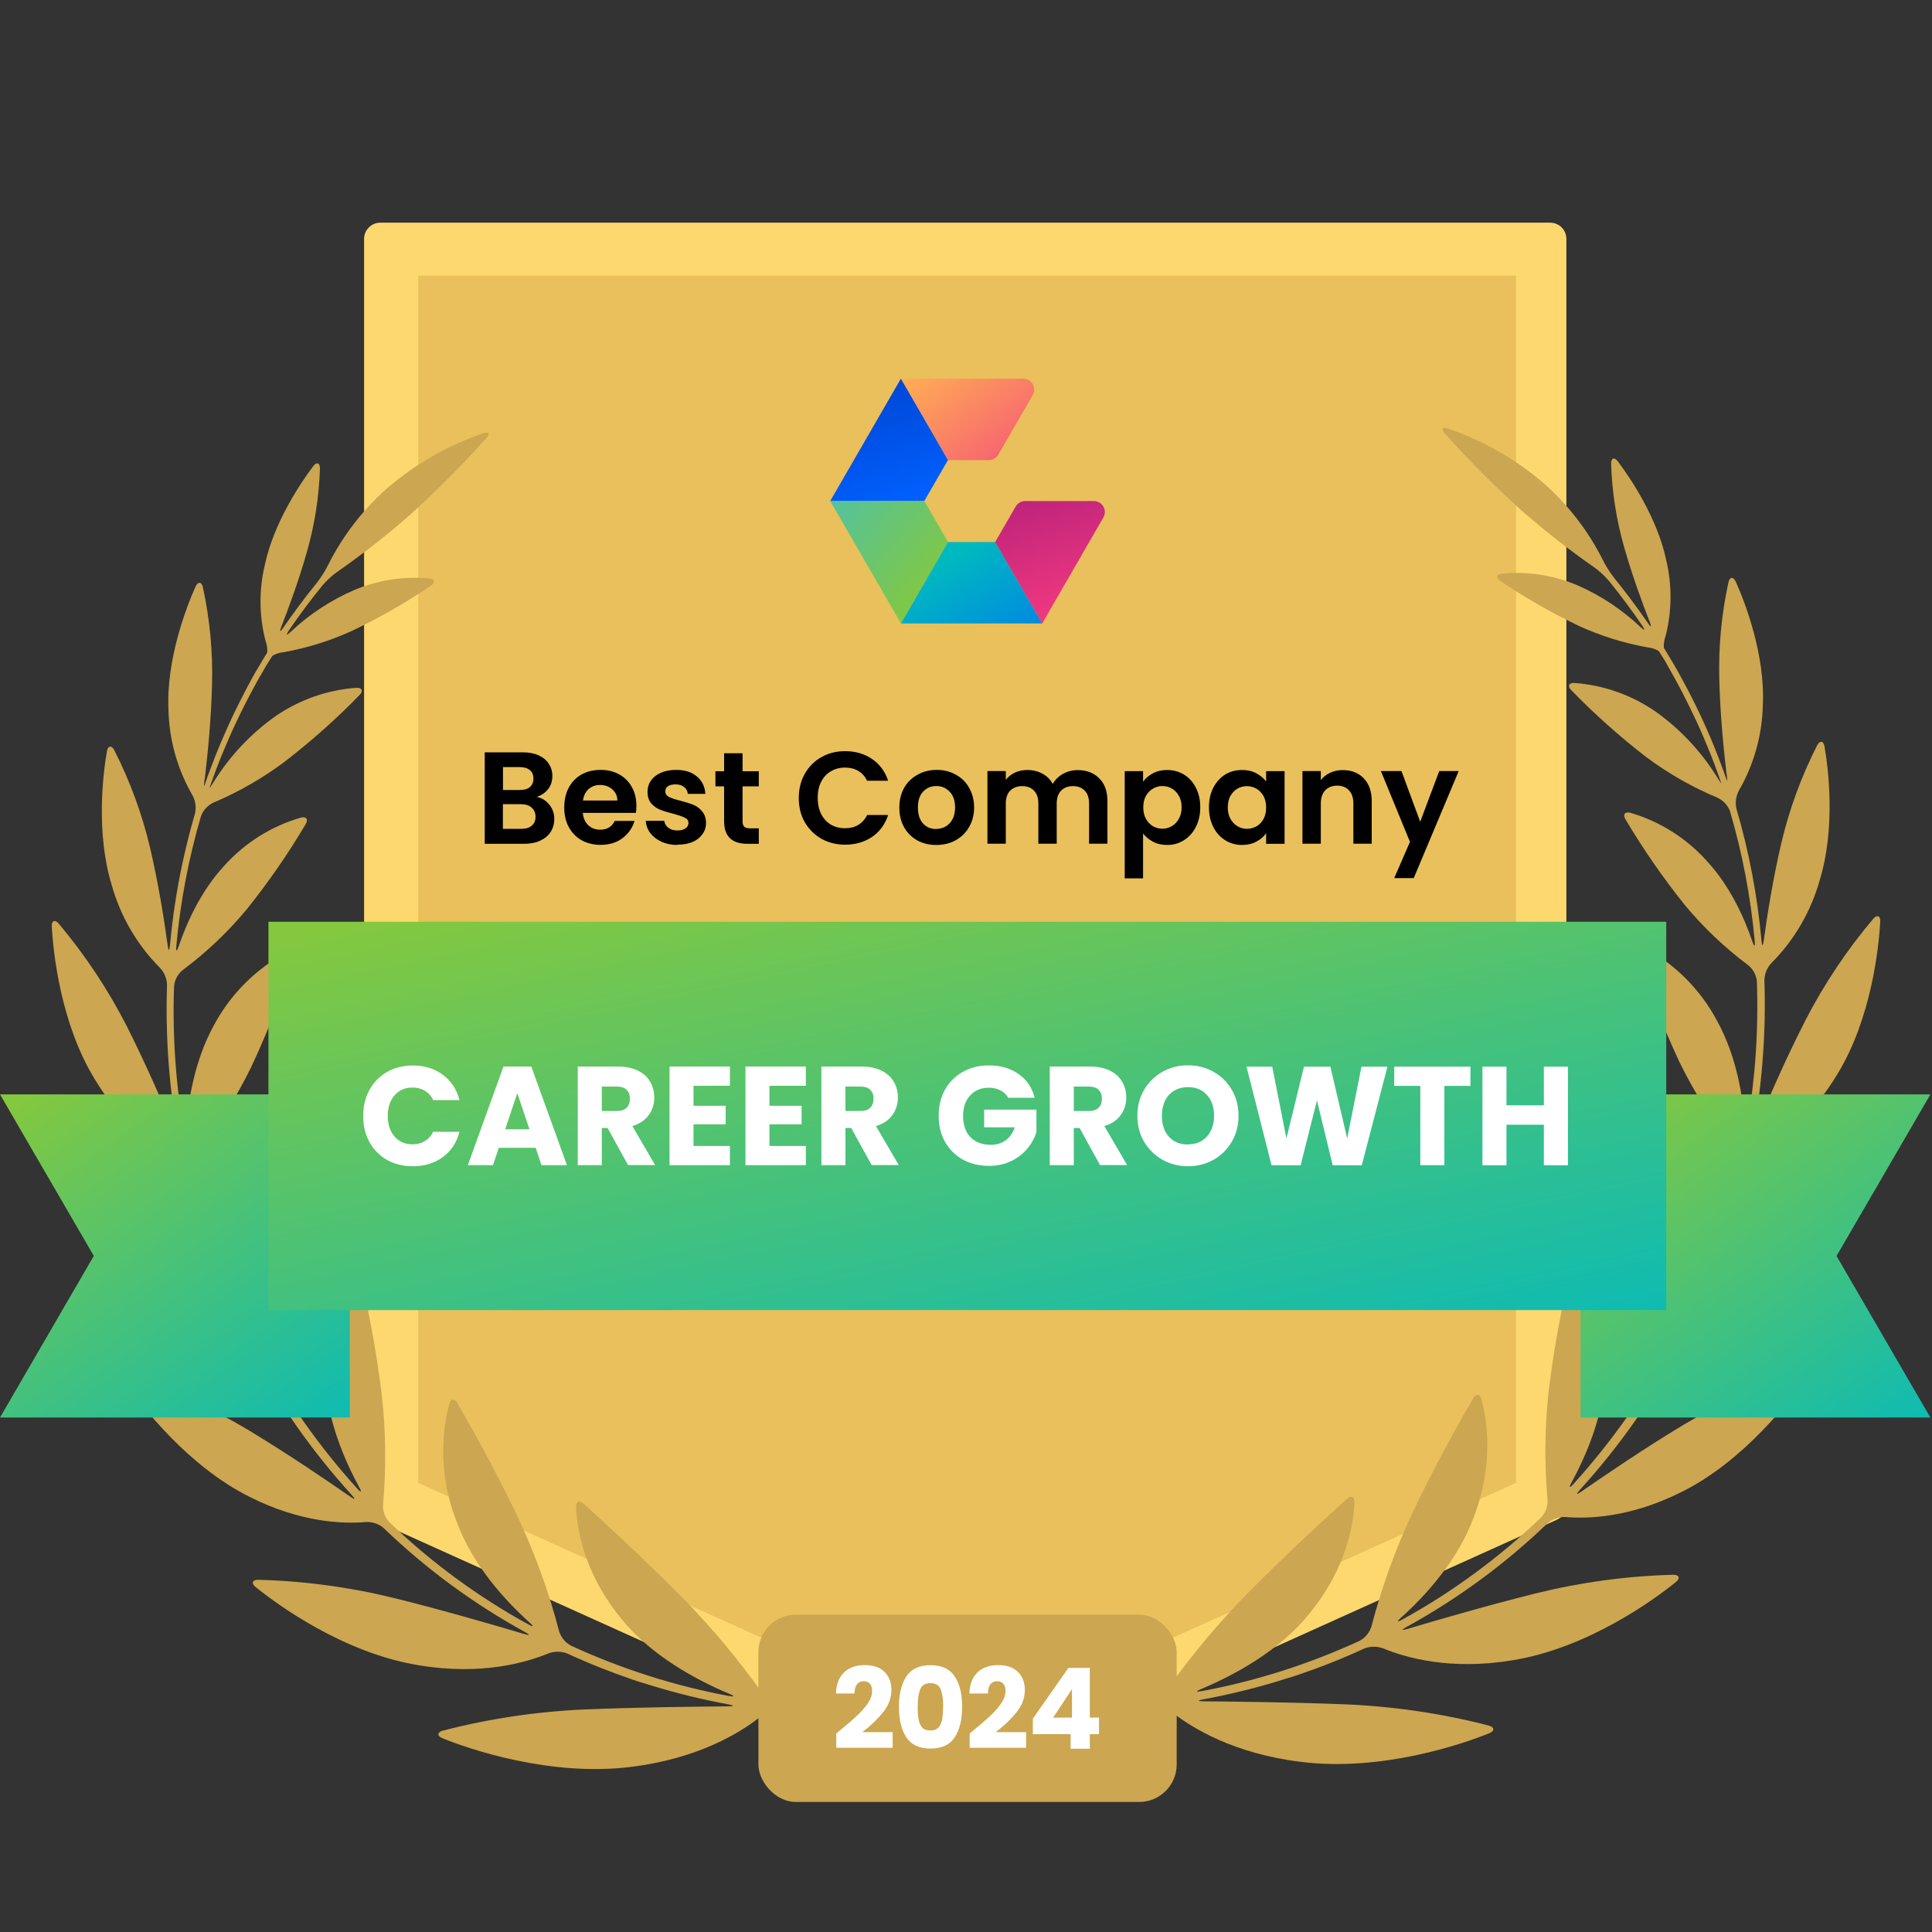
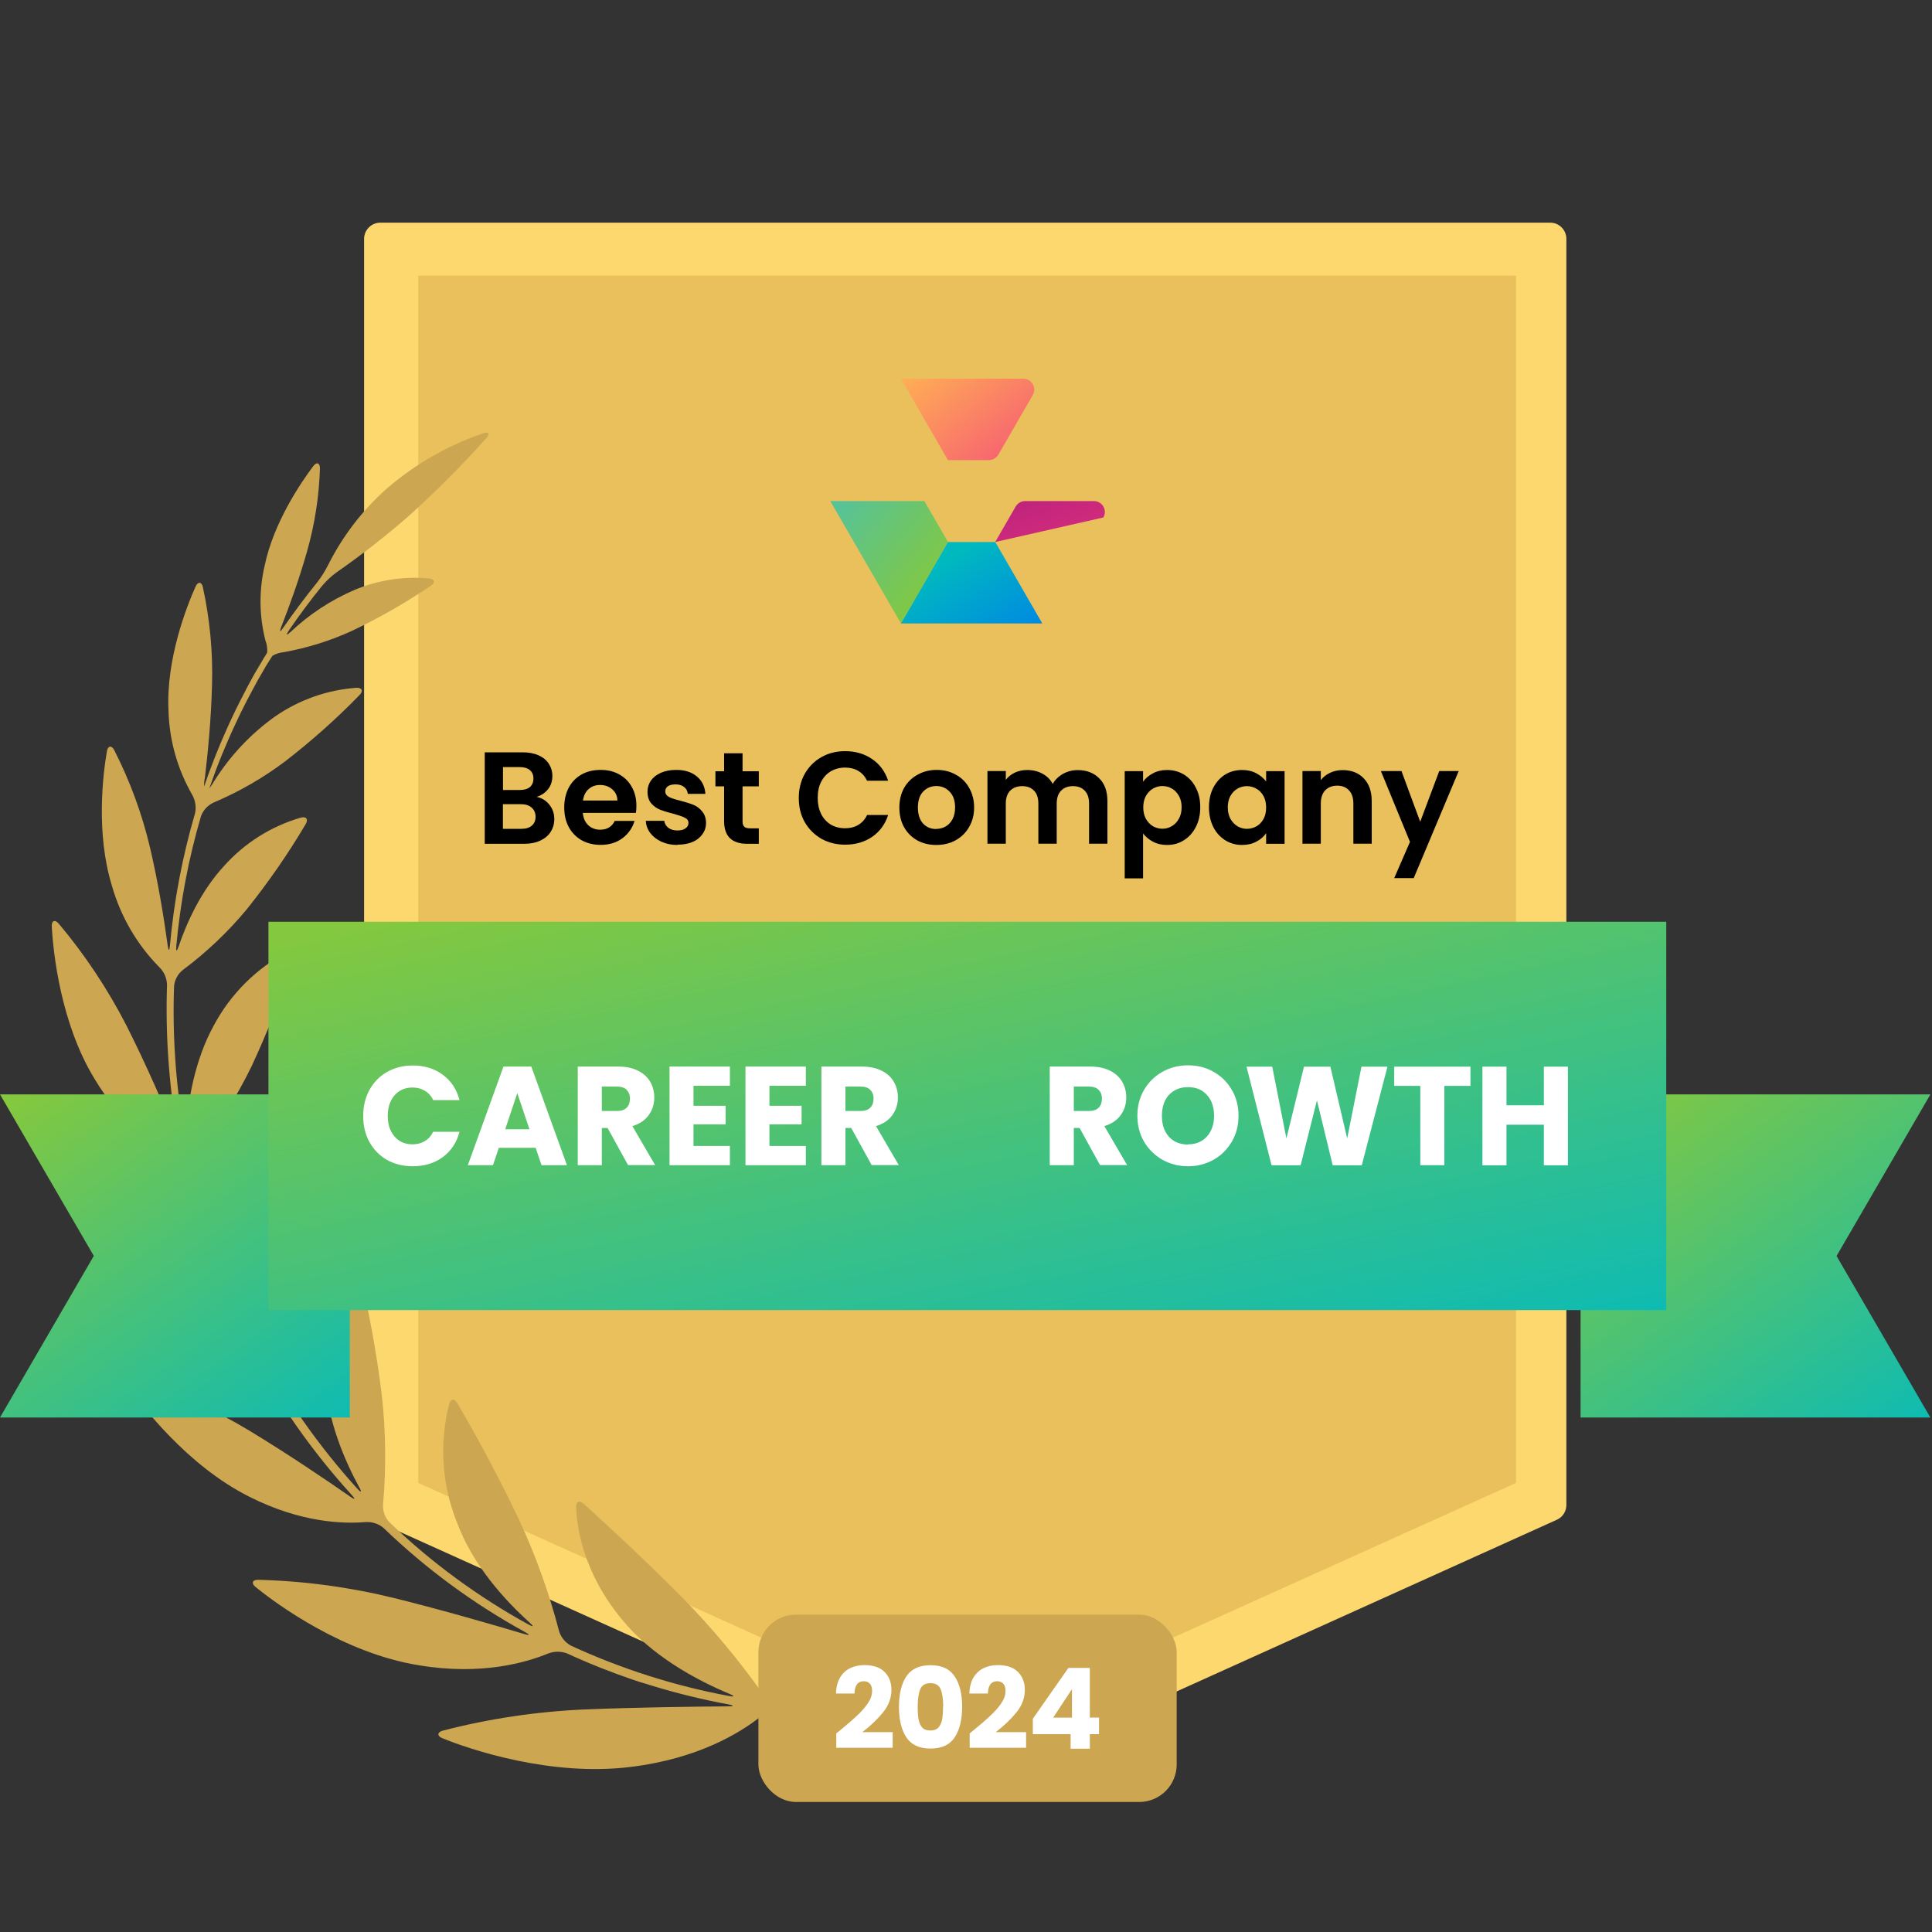
<svg xmlns="http://www.w3.org/2000/svg" xmlns:xlink="http://www.w3.org/1999/xlink" id="Layer_1" viewBox="0 0 200 200">
  <rect x="0" y="0" width="200" height="200" fill="#333333" stroke="none" />
  <defs>
    <style>
      .cls-1 {
        fill: none;
      }

      .cls-2 {
        fill: #e9c05b;
      }

      .cls-3 {
        fill: url(#linear-gradient-8);
      }

      .cls-4 {
        fill: url(#linear-gradient-7);
      }

      .cls-5 {
        fill: url(#linear-gradient-5);
      }

      .cls-6 {
        fill: url(#linear-gradient-6);
      }

      .cls-7 {
        fill: url(#linear-gradient-4);
      }

      .cls-8 {
        fill: url(#linear-gradient-3);
      }

      .cls-9 {
        fill: url(#linear-gradient-2);
      }

      .cls-10, .cls-11 {
        fill: #fdd86f;
      }

      .cls-12 {
        fill: #cca650;
      }

      .cls-13 {
        fill: url(#linear-gradient);
      }

      .cls-14 {
        clip-path: url(#clippath-1);
      }

      .cls-15 {
        fill: #fff;
      }

      .cls-11 {
        fill-rule: evenodd;
      }

      .cls-16 {
        clip-path: url(#clippath);
      }
    </style>
    <clipPath id="clippath">
      <rect class="cls-1" y="23.05" width="200" height="163.49" />
    </clipPath>
    <clipPath id="clippath-1">
      <rect class="cls-1" y="23.05" width="200" height="161.87" />
    </clipPath>
    <linearGradient id="linear-gradient" x1="96.6" y1="385.67" x2="109.58" y2="369.53" gradientTransform="translate(0 422) scale(1 -1)" gradientUnits="userSpaceOnUse">
      <stop offset="0" stop-color="#ffb054" />
      <stop offset="1" stop-color="#f23980" />
    </linearGradient>
    <linearGradient id="linear-gradient-2" x1="93.03" y1="369.2" x2="88.03" y2="384.55" gradientTransform="translate(0 422) scale(1 -1)" gradientUnits="userSpaceOnUse">
      <stop offset="0" stop-color="#0061ff" />
      <stop offset="1" stop-color="#0041ce" />
    </linearGradient>
    <linearGradient id="linear-gradient-3" x1="81.65" y1="374.13" x2="97.34" y2="361.48" gradientTransform="translate(0 422) scale(1 -1)" gradientUnits="userSpaceOnUse">
      <stop offset="0" stop-color="#40c0c4" />
      <stop offset="1" stop-color="#83c83f" />
    </linearGradient>
    <linearGradient id="linear-gradient-4" x1="96.98" y1="363.49" x2="107.92" y2="346.3" gradientTransform="translate(0 422) scale(1 -1)" gradientUnits="userSpaceOnUse">
      <stop offset="0" stop-color="#00b9bf" />
      <stop offset="1" stop-color="#0061ff" />
    </linearGradient>
    <linearGradient id="linear-gradient-5" x1="104.82" y1="378.95" x2="111.71" y2="358.69" gradientTransform="translate(0 422) scale(1 -1)" gradientUnits="userSpaceOnUse">
      <stop offset="0" stop-color="#9b1578" />
      <stop offset="1" stop-color="#f23980" />
    </linearGradient>
    <linearGradient id="linear-gradient-6" x1="35.04" y1="268.09" x2="5.1" y2="310.35" gradientTransform="translate(0 422) scale(1 -1)" gradientUnits="userSpaceOnUse">
      <stop offset="0" stop-color="#01babf" />
      <stop offset="1" stop-color="#83c83f" />
    </linearGradient>
    <linearGradient id="linear-gradient-7" x1="198.66" y1="268.09" x2="168.72" y2="310.35" xlink:href="#linear-gradient-6" />
    <linearGradient id="linear-gradient-8" x1="108.93" y1="265.22" x2="93.38" y2="338.19" xlink:href="#linear-gradient-6" />
  </defs>
  <g class="cls-16">
    <g>
      <g class="cls-14">
        <g>
          <path class="cls-10" d="M160.46,155.83l-60.54,27.32-60.54-27.32V24.73h121.08v131.1Z" />
          <path class="cls-11" d="M99.23,184.67c.22.1.45.15.69.15.24,0,.47-.05.69-.15l60.54-27.34c.6-.26.99-.85,1-1.51V24.73c0-.93-.75-1.68-1.68-1.68H39.38c-.45,0-.88.17-1.19.49-.32.31-.5.74-.5,1.19v131.12c.01.66.4,1.24,1.01,1.51l60.53,27.32ZM99.91,181.3l-58.87-26.56V26.4h117.74v128.34l-58.87,26.56Z" />
          <path class="cls-2" d="M43.3,153.51V28.54h113.64v124.97l-56.82,25.63-56.82-25.63Z" />
          <path class="cls-12" d="M78.93,175.3c-2.47-3.48-5.21-6.76-8.19-9.81-4.42-4.46-8.63-8.29-10.32-9.82-.44-.39-.8-.24-.78.35.08,2.01.67,6.67,4.69,11.56,3.08,3.82,7.78,6.35,11.21,7.78.54.23.5.31-.06.21-5.66-1.05-11.16-2.81-16.39-5.22-.58-.32-1.01-.85-1.21-1.48-1.03-3.95-2.41-7.8-4.13-11.51-2.56-5.41-5.28-10.18-6.41-12.11-.3-.5-.69-.47-.84.1-1.04,4.06-.76,8.35.8,12.24,1.64,4.44,4.98,8.09,7.54,10.39.44.39.38.47-.13.19-5.25-2.89-10.1-6.45-14.42-10.61-.44-.49-.68-1.13-.64-1.79.34-3.82.29-7.66-.14-11.47-.54-4.29-1.31-8.56-2.33-12.76-.14-.57-.5-.64-.83-.15-2.02,3.4-2.96,7.34-2.68,11.29.21,4.37,2.01,8.51,3.52,11.29.29.5.2.58-.19.15-4.02-4.44-7.48-9.36-10.28-14.65-.27-.6-.29-1.29-.05-1.91,1.51-3.48,2.65-7.12,3.41-10.84.79-4.22,1.32-8.48,1.59-12.77.04-.58-.32-.77-.76-.4-2.94,2.6-5.01,6.05-5.94,9.86-1.12,4.25-.68,8.75-.09,11.84.11.57,0,.61-.23.08-2.05-4.52-3.64-9.23-4.76-14.07-.11-.65.05-1.32.45-1.85,2.22-2.78,4.12-5.79,5.68-8.98,1.72-3.69,3.21-7.48,4.45-11.36.18-.56-.12-.83-.64-.57-3.27,1.72-5.95,4.38-7.69,7.64-2.01,3.64-2.69,7.9-2.88,10.88-.04.58-.14.59-.24,0-.84-4.94-1.18-9.94-1-14.95.07-.66.4-1.26.91-1.66,2.44-1.82,4.65-3.92,6.6-6.26,2.24-2.8,4.29-5.75,6.11-8.83.3-.5.07-.83-.5-.68-3.07.89-5.83,2.63-7.96,5.02-2.4,2.6-3.87,5.9-4.69,8.32-.19.56-.29.54-.24-.05.42-4.56,1.27-9.06,2.56-13.45.23-.62.7-1.12,1.3-1.4,2.63-1.11,5.11-2.54,7.4-4.26,2.73-2.11,5.31-4.4,7.71-6.87.41-.42.26-.78-.33-.75-3.03.22-5.94,1.25-8.43,2.98-2.51,1.79-4.64,4.06-6.28,6.67-.15.26-.32.51-.5.75,0-.06.04-.11.05-.16.1-.29.2-.58.31-.87.11-.29.21-.56.31-.85l.33-.86.34-.84c.12-.29.24-.57.36-.85.12-.28.24-.56.36-.84l.38-.85c.13-.28.26-.55.39-.83l.4-.84.41-.82c.14-.28.28-.56.43-.83.15-.28.28-.54.43-.81l.45-.83c.15-.27.3-.54.46-.8.16-.27.31-.55.47-.82l.5-.79.14-.22c.36-.22.77-.34,1.19-.38,2.44-.44,4.82-1.18,7.08-2.22,2.82-1.34,5.53-2.9,8.12-4.65.5-.33.41-.7-.17-.76-2.65-.24-5.32.17-7.77,1.21-2.42,1.05-4.65,2.51-6.57,4.33-.43.4-.5.34-.18-.15,1.08-1.58,2.22-3.12,3.45-4.63.45-.53.96-1.01,1.53-1.42,2.62-1.82,5.14-3.8,7.54-5.9,2.78-2.52,5.43-5.18,7.93-7.97.39-.44.25-.67-.31-.5-3.69,1.25-7.11,3.22-10.05,5.77-2.49,2.22-4.54,4.9-6.03,7.88-.32.63-.69,1.22-1.12,1.78-1.24,1.53-2.41,3.1-3.52,4.7-.33.5-.41.44-.2-.1.79-2.01,1.83-4.85,2.67-7.81.79-2.79,1.24-5.67,1.33-8.58,0-.59-.34-.7-.69-.24-1.29,1.71-4.1,5.86-5.02,10.25-.61,2.57-.59,5.25.07,7.81.15.4.21.82.18,1.24l-.14.24c-.16.26-.32.5-.47.78-.16.28-.33.56-.5.84-.18.29-.31.53-.45.79l-.46.85-.42.81c-.15.29-.29.57-.44.86s-.27.54-.4.8c-.13.27-.28.58-.41.87-.14.29-.26.55-.38.82-.13.27-.24.57-.38.87s-.24.55-.36.82c-.12.28-.24.59-.36.88-.12.3-.23.55-.33.83-.11.28-.23.59-.34.89-.11.3-.21.56-.31.83l-.31.9c0,.06-.04.12-.06.17-.02-.3,0-.59.07-.88.29-2.44.65-6.03.74-9.69.09-3.38-.23-6.75-.95-10.05-.13-.57-.5-.6-.75-.07-.96,2.14-3.05,7.54-2.81,12.77.07,3.1.92,6.14,2.47,8.82.32.58.42,1.26.28,1.9-1.31,4.47-2.18,9.05-2.6,13.69-.05.58-.15.58-.23,0-.35-2.58-.94-6.34-1.82-10.11-.83-3.52-2.08-6.92-3.72-10.14-.27-.5-.65-.46-.75.12-.42,2.39-1.15,8.5.5,13.88.91,3.23,2.62,6.17,4.98,8.54.46.48.72,1.11.74,1.77-.17,5.1.18,10.21,1.05,15.24.1.58,0,.6-.22.07-1.15-2.79-2.94-6.96-5.02-11.08-1.94-3.78-4.3-7.33-7.03-10.58-.38-.44-.74-.3-.71.29.14,2.7.92,10.05,4.42,15.78,2.87,4.79,6.28,7.15,8.21,8.19.57.34.99.88,1.18,1.51,1.14,4.94,2.77,9.75,4.87,14.37.24.53.16.58-.2.12-1.92-2.51-4.85-6.26-8.04-9.87-3-3.38-6.37-6.42-10.05-9.04-.5-.33-.79-.11-.62.46.8,2.71,3.51,10.14,8.67,15.16,4.26,4.19,8.41,5.64,10.64,6.15.63.18,1.17.58,1.51,1.14,2.85,5.39,6.37,10.41,10.48,14.92.39.43.33.5-.15.17-2.63-1.83-6.53-4.47-10.58-6.92-3.86-2.3-7.96-4.16-12.24-5.53-.56-.17-.79.15-.46.63,1.58,2.33,6.4,8.61,12.83,11.82,5.35,2.7,9.77,2.81,12.06,2.61.66-.03,1.31.19,1.81.61,4.39,4.23,9.33,7.86,14.67,10.79.5.28.5.37-.08.2-3.36-1-8.35-2.45-13.36-3.7-4.66-1.15-9.42-1.8-14.22-1.92-.59,0-.72.36-.27.73,2.28,1.86,9.18,6.88,16.94,8.12,6.47,1.08,11.1-.29,13.39-1.23.62-.23,1.31-.23,1.93,0,2.23,1.03,4.52,1.94,6.84,2.73.55.19,1,.33,1,.32s.46.14,1.01.31c2.59.79,5.22,1.43,7.88,1.92.57.11.57.19,0,.2-3.79.03-9.44.1-14.89.32-4.97.22-9.91.95-14.72,2.2-.56.16-.59.54-.05.77,2.79,1.14,11.21,4.02,19.53,2.98,6.95-.85,11.28-3.52,13.31-5.11.54-.39,1.2-.58,1.87-.55.39.05.78.09,1.18.13.58.06,1.05-.12,1.05-.38s-.47-.53-1.05-.6l-1-.12c-.65-.12-1.23-.48-1.64-1Z" />
-           <path class="cls-12" d="M120.9,174.8c2.47-3.48,5.21-6.76,8.2-9.81,4.42-4.46,8.63-8.29,10.33-9.82.43-.39.79-.24.77.35-.08,2.01-.66,6.67-4.69,11.56-3.07,3.82-7.77,6.35-11.2,7.78-.54.23-.5.31.06.21,5.66-1.05,11.16-2.81,16.39-5.22.58-.32,1.01-.85,1.21-1.48,1.03-3.95,2.41-7.8,4.13-11.51,2.56-5.41,5.28-10.18,6.41-12.11.3-.5.69-.47.84.1.54,1.94,1.37,6.53-.8,12.24-1.64,4.44-4.98,8.1-7.54,10.39-.44.39-.38.47.13.19,5.25-2.89,10.1-6.46,14.42-10.61.44-.49.68-1.13.64-1.79-.34-3.82-.29-7.66.14-11.47.54-4.28,1.32-8.54,2.34-12.73.14-.57.53-.64.83-.15,2.02,3.4,2.96,7.34,2.68,11.29-.21,4.37-2.01,8.51-3.52,11.29-.28.5-.2.58.19.15,4.02-4.44,7.48-9.36,10.28-14.65.27-.6.29-1.29.05-1.91-1.51-3.48-2.65-7.12-3.41-10.84-.79-4.22-1.33-8.48-1.6-12.77-.04-.58.32-.77.76-.4,2.94,2.6,5.01,6.03,5.94,9.83,1.13,4.25.69,8.75.1,11.84-.11.57,0,.61.23.08,2.05-4.52,3.65-9.23,4.77-14.07.1-.65-.06-1.32-.45-1.85-2.22-2.78-4.12-5.79-5.68-8.98-1.72-3.69-3.21-7.48-4.45-11.36-.18-.56.12-.83.64-.57,3.27,1.72,5.95,4.38,7.69,7.64,2.04,3.66,2.71,7.92,2.9,10.88.04.58.14.59.24,0,.84-4.94,1.18-9.94,1-14.95-.07-.66-.4-1.26-.91-1.66-2.43-1.82-4.64-3.92-6.58-6.26-2.24-2.8-4.28-5.75-6.11-8.83-.3-.5-.07-.83.5-.68,3.07.89,5.83,2.64,7.95,5.02,2.4,2.6,3.87,5.9,4.69,8.32.19.56.29.54.24-.05-.42-4.56-1.27-9.06-2.56-13.45-.23-.62-.7-1.12-1.3-1.4-2.65-1.11-5.15-2.54-7.44-4.26-2.72-2.11-5.29-4.4-7.69-6.87-.41-.42-.27-.78.32-.75,3.03.22,5.94,1.25,8.43,2.98,2.51,1.79,4.64,4.06,6.28,6.67.15.26.32.51.5.75,0-.06-.04-.11-.05-.16-.1-.29-.2-.58-.31-.87-.11-.29-.21-.56-.31-.85-.11-.29-.22-.57-.33-.86l-.34-.84c-.12-.29-.24-.57-.35-.85l-.36-.84-.38-.85c-.13-.28-.26-.55-.39-.83-.13-.28-.26-.56-.4-.84-.14-.28-.27-.54-.41-.82l-.42-.83c-.14-.27-.29-.54-.43-.81l-.45-.83-.45-.8-.46-.82-.5-.79-.14-.22c-.36-.21-.77-.34-1.19-.38-2.44-.44-4.82-1.18-7.08-2.22-2.82-1.35-5.53-2.9-8.12-4.65-.5-.33-.41-.7.17-.76,2.66-.25,5.35.17,7.81,1.21,2.41,1.05,4.62,2.52,6.53,4.33.43.4.5.34.18-.15-1.08-1.58-2.22-3.12-3.45-4.63-.45-.53-.97-1.01-1.54-1.42-2.62-1.82-5.14-3.8-7.54-5.9-2.78-2.52-5.43-5.18-7.93-7.97-.39-.44-.25-.67.31-.5,3.69,1.26,7.11,3.22,10.05,5.77,2.49,2.22,4.54,4.9,6.03,7.88.32.63.69,1.22,1.12,1.78,1.24,1.53,2.42,3.1,3.52,4.7.33.5.41.44.2-.1-.79-2.01-1.83-4.85-2.67-7.81-.79-2.79-1.24-5.67-1.33-8.58,0-.59.34-.7.69-.24,1.29,1.71,4.1,5.86,5.02,10.25.61,2.57.59,5.25-.06,7.81-.15.4-.21.82-.19,1.24l.14.24.47.78c.17.28.33.56.5.84l.45.79c.16.29.31.57.46.85.15.29.29.53.43.8.14.27.29.57.44.86.15.29.27.54.4.8l.42.87.38.82c.13.29.26.58.39.87.13.29.24.55.36.82l.36.88c.11.27.22.55.33.83.12.3.23.59.34.89.11.3.21.56.31.83l.32.9.06.17c0-.3-.02-.59-.08-.88-.29-2.44-.65-6.03-.74-9.69-.09-3.38.23-6.75.95-10.05.13-.57.5-.6.75-.07.96,2.14,3.05,7.54,2.81,12.77-.07,3.1-.91,6.14-2.46,8.83-.32.58-.42,1.26-.28,1.9,1.31,4.47,2.18,9.05,2.6,13.69.05.58.15.58.23,0,.35-2.58.94-6.34,1.82-10.11.83-3.52,2.08-6.92,3.72-10.14.28-.5.65-.46.75.12.42,2.39,1.15,8.5-.5,13.88-.91,3.23-2.62,6.17-4.98,8.54-.46.48-.72,1.11-.74,1.77.17,5.1-.18,10.21-1.05,15.24-.1.58,0,.6.22.07,1.15-2.79,2.94-6.96,5.05-11.08,1.94-3.78,4.31-7.33,7.06-10.58.38-.44.74-.3.71.29-.14,2.7-.92,10.05-4.42,15.78-2.87,4.79-6.28,7.15-8.21,8.19-.57.34-.99.88-1.18,1.51-1.14,4.94-2.77,9.75-4.87,14.37-.24.53-.16.58.2.12,1.92-2.51,4.85-6.26,8.04-9.87,3-3.38,6.37-6.42,10.05-9.04.5-.33.79-.11.62.46-.82,2.69-3.55,10.14-8.7,15.14-4.26,4.19-8.41,5.64-10.64,6.15-.64.17-1.19.58-1.53,1.14-2.85,5.39-6.37,10.41-10.48,14.92-.39.43-.33.5.15.17,2.63-1.83,6.53-4.47,10.58-6.92,3.86-2.3,7.96-4.16,12.24-5.53.56-.17.79.15.46.63-1.59,2.33-6.4,8.61-12.84,11.82-5.35,2.7-9.77,2.81-12.06,2.61-.66-.03-1.31.19-1.81.61-4.39,4.23-9.33,7.86-14.67,10.79-.5.28-.48.37.08.2,3.36-1,8.35-2.45,13.36-3.7,4.66-1.15,9.43-1.8,14.23-1.92.58,0,.72.36.27.73-2.28,1.86-9.19,6.88-16.94,8.12-6.47,1.08-11.1-.29-13.39-1.23-.62-.23-1.3-.23-1.92,0-2.23,1.03-4.52,1.94-6.85,2.73-.55.19-1,.33-1,.32s-.46.14-1,.31c-2.59.79-5.22,1.43-7.87,1.92-.58.11-.57.19,0,.2,3.79.03,9.44.1,14.89.32,4.97.22,9.91.95,14.72,2.2.56.16.59.54.05.77-2.79,1.14-11.21,4.02-19.52,2.98-6.96-.85-11.29-3.52-13.31-5.11-.54-.39-1.2-.58-1.87-.55-.39.05-.78.09-1.18.13-.58.06-1.06-.12-1.06-.38s.47-.53,1.06-.6l1.01-.12c.63-.12,1.2-.46,1.6-.96Z" />
          <path class="cls-13" d="M93.26,39.2l4.87,8.43h4.24c.4,0,.78-.22.98-.57l3.56-6.16c.44-.76-.11-1.7-.98-1.7h-12.67Z" />
-           <path class="cls-9" d="M93.26,39.2l4.87,8.43-2.45,4.24h-9.74l7.32-12.67Z" />
          <path class="cls-8" d="M85.95,51.87h9.74l2.45,4.24-4.87,8.43-7.32-12.67Z" />
          <path class="cls-7" d="M98.13,56.11h4.9l4.87,8.43h-14.63l4.87-8.43Z" />
-           <path class="cls-5" d="M103.02,56.11l2.12-3.67c.2-.35.58-.57.98-.57h7.12c.87,0,1.42.94.98,1.7l-6.33,10.97-4.87-8.43Z" />
+           <path class="cls-5" d="M103.02,56.11l2.12-3.67c.2-.35.58-.57.98-.57h7.12c.87,0,1.42.94.98,1.7Z" />
          <path class="cls-6" d="M25.54,113.29H0l9.71,16.72L0,146.74h36.21v-33.45h-10.67Z" />
          <path class="cls-4" d="M199.83,113.29h-36.21v33.45h36.21l-9.71-16.72,9.71-16.72Z" />
          <path class="cls-3" d="M172.49,135.62v-40.2H27.79v40.2h144.7Z" />
          <path class="cls-15" d="M162.31,110.42v10.21h-2.49v-4.2h-3.87v4.2h-2.49v-10.21h2.49v4h3.87v-4h2.49Z" />
          <path class="cls-15" d="M152.22,110.42v1.99h-2.7v8.21h-2.49v-8.21h-2.7v-1.99h7.89Z" />
          <path class="cls-15" d="M143.63,110.42l-2.66,10.21h-3.01l-1.63-6.72-1.69,6.72h-3.01l-2.59-10.21h2.66l1.47,7.43,1.82-7.43h2.73l1.74,7.43,1.48-7.43h2.68Z" />
          <path class="cls-15" d="M122.99,120.73c-.96,0-1.84-.22-2.65-.67-.79-.45-1.43-1.07-1.9-1.86-.47-.8-.7-1.71-.7-2.7s.23-1.89.7-2.69c.47-.79,1.11-1.42,1.9-1.86.8-.45,1.69-.67,2.65-.67s1.84.22,2.63.67c.8.45,1.43,1.07,1.89,1.86.47.79.7,1.69.7,2.69s-.23,1.9-.7,2.7c-.47.79-1.1,1.42-1.89,1.86s-1.67.67-2.63.67ZM122.99,118.46c.81,0,1.46-.27,1.95-.81.49-.54.74-1.26.74-2.15s-.25-1.62-.74-2.15c-.48-.54-1.13-.81-1.95-.81s-1.48.27-1.98.8c-.48.53-.73,1.26-.73,2.17s.24,1.62.73,2.17c.49.53,1.15.8,1.98.8Z" />
          <path class="cls-15" d="M113.88,120.62l-2.12-3.85h-.6v3.85h-2.49v-10.21h4.17c.8,0,1.49.14,2.05.42.57.28,1,.67,1.28,1.16.28.48.42,1.03.42,1.63,0,.68-.19,1.28-.58,1.82-.38.53-.94.91-1.69,1.13l2.36,4.04h-2.81ZM111.16,115.01h1.54c.46,0,.79-.11,1.02-.33.23-.22.35-.54.35-.95s-.12-.69-.35-.92c-.22-.22-.56-.33-1.02-.33h-1.54v2.53Z" />
-           <path class="cls-15" d="M104.37,113.65c-.18-.34-.45-.6-.8-.77-.34-.18-.74-.28-1.21-.28-.8,0-1.45.27-1.93.8-.48.52-.73,1.23-.73,2.11,0,.94.25,1.68.76,2.21.51.52,1.22.79,2.11.79.61,0,1.12-.16,1.54-.47.43-.31.74-.76.93-1.34h-3.16v-1.83h5.41v2.31c-.18.62-.5,1.2-.95,1.73-.44.53-.99.96-1.67,1.29-.68.33-1.44.49-2.3.49-1.01,0-1.91-.22-2.7-.65-.79-.45-1.4-1.06-1.85-1.85-.44-.79-.65-1.68-.65-2.69s.22-1.9.65-2.69c.45-.79,1.06-1.41,1.85-1.85.79-.45,1.68-.67,2.69-.67,1.22,0,2.25.3,3.08.89.84.59,1.4,1.41,1.67,2.46h-2.75Z" />
          <path class="cls-15" d="M90.24,120.62l-2.12-3.85h-.6v3.85h-2.49v-10.21h4.17c.8,0,1.49.14,2.05.42.57.28,1,.67,1.28,1.16.28.48.42,1.03.42,1.63,0,.68-.19,1.28-.58,1.82-.38.53-.94.91-1.69,1.13l2.36,4.04h-2.81ZM87.52,115.01h1.54c.46,0,.79-.11,1.02-.33.23-.22.35-.54.35-.95s-.12-.69-.35-.92c-.22-.22-.56-.33-1.02-.33h-1.54v2.53Z" />
          <path class="cls-15" d="M79.65,112.41v2.06h3.33v1.92h-3.33v2.24h3.77v1.99h-6.25v-10.21h6.25v1.99h-3.77Z" />
          <path class="cls-15" d="M71.79,112.41v2.06h3.33v1.92h-3.33v2.24h3.77v1.99h-6.25v-10.21h6.25v1.99h-3.77Z" />
          <path class="cls-15" d="M65.02,120.62l-2.12-3.85h-.6v3.85h-2.49v-10.21h4.17c.8,0,1.49.14,2.05.42.57.28,1,.67,1.28,1.16.28.48.42,1.03.42,1.63,0,.68-.19,1.28-.58,1.82-.38.53-.94.91-1.69,1.13l2.36,4.04h-2.81ZM62.3,115.01h1.54c.46,0,.79-.11,1.02-.33.23-.22.35-.54.35-.95s-.12-.69-.35-.92c-.22-.22-.56-.33-1.02-.33h-1.54v2.53Z" />
          <path class="cls-15" d="M55.45,118.82h-3.81l-.61,1.8h-2.6l3.69-10.21h2.88l3.69,10.21h-2.63l-.61-1.8ZM54.81,116.9l-1.26-3.74-1.25,3.74h2.52Z" />
          <path class="cls-15" d="M37.6,115.51c0-1.01.22-1.9.65-2.69.44-.79,1.04-1.41,1.82-1.85.79-.45,1.67-.67,2.66-.67,1.21,0,2.25.32,3.11.96.86.64,1.44,1.51,1.73,2.62h-2.73c-.2-.43-.49-.75-.87-.97-.37-.22-.79-.33-1.26-.33-.77,0-1.39.27-1.86.8-.47.53-.71,1.25-.71,2.14s.24,1.6.71,2.14,1.1.8,1.86.8c.47,0,.9-.11,1.26-.33.38-.22.67-.55.87-.97h2.73c-.29,1.11-.87,1.98-1.73,2.62-.86.63-1.9.95-3.11.95-.99,0-1.88-.22-2.66-.65-.78-.45-1.38-1.06-1.82-1.85-.44-.79-.65-1.68-.65-2.69Z" />
        </g>
      </g>
      <path d="M151,79.83l-4.65,11.07h-2.02l1.63-3.75-3.01-7.33h2.13l1.94,5.25,1.97-5.25h2.02Z" />
      <path d="M139,79.72c.9,0,1.62.28,2.17.85.55.56.83,1.35.83,2.36v4.41h-1.9v-4.15c0-.6-.15-1.05-.45-1.37-.3-.33-.71-.49-1.22-.49s-.94.16-1.25.49c-.3.32-.45.77-.45,1.37v4.15h-1.9v-7.52h1.9v.94c.25-.33.57-.58.96-.76.4-.19.83-.28,1.3-.28Z" />
      <path d="M125.15,83.56c0-.76.15-1.43.45-2.02.31-.59.72-1.04,1.23-1.36.52-.32,1.11-.47,1.75-.47.56,0,1.05.11,1.47.34.43.23.76.51,1.02.85v-1.07h1.91v7.52h-1.91v-1.1c-.24.35-.58.65-1.02.88-.43.23-.92.34-1.48.34-.63,0-1.21-.16-1.74-.49-.52-.33-.93-.78-1.23-1.37-.3-.6-.45-1.28-.45-2.05ZM131.07,83.59c0-.46-.09-.85-.27-1.18-.18-.33-.43-.59-.73-.76-.31-.18-.64-.27-.99-.27s-.68.09-.98.26c-.3.17-.54.43-.73.76-.18.33-.27.71-.27,1.17s.09.85.27,1.19c.19.33.43.59.73.77.31.18.63.27.98.27s.68-.09.99-.26c.31-.18.55-.43.73-.76.18-.33.27-.73.27-1.19Z" />
      <path d="M118.34,80.91c.24-.34.58-.63,1-.85.43-.24.93-.35,1.48-.35.64,0,1.22.16,1.74.47.52.32.94.77,1.23,1.36.31.58.46,1.25.46,2.02s-.15,1.45-.46,2.05c-.3.59-.71,1.04-1.23,1.37-.52.33-1.09.49-1.74.49-.55,0-1.04-.11-1.47-.34-.42-.23-.76-.51-1.02-.85v4.65h-1.9v-11.1h1.9v1.09ZM122.32,83.56c0-.45-.09-.84-.28-1.17-.18-.33-.43-.59-.73-.76-.3-.17-.62-.26-.98-.26s-.67.09-.98.27c-.3.17-.54.43-.73.76-.18.33-.27.73-.27,1.18s.09.85.27,1.18c.19.33.43.59.73.77.31.17.63.26.98.26s.68-.09.98-.27c.31-.18.55-.44.73-.77.19-.33.28-.73.28-1.19Z" />
      <path d="M111.56,79.72c.92,0,1.66.28,2.23.85.57.56.85,1.35.85,2.36v4.41h-1.9v-4.15c0-.59-.15-1.04-.45-1.34-.3-.32-.71-.47-1.22-.47s-.93.16-1.23.47c-.3.31-.45.76-.45,1.34v4.15h-1.9v-4.15c0-.59-.15-1.04-.45-1.34-.3-.32-.71-.47-1.22-.47s-.94.16-1.25.47c-.3.31-.45.76-.45,1.34v4.15h-1.9v-7.52h1.9v.91c.24-.32.56-.57.94-.75.39-.18.81-.27,1.28-.27.59,0,1.11.13,1.57.38.46.24.82.6,1.07,1.06.24-.43.6-.78,1.06-1.04.47-.26.98-.39,1.52-.39Z" />
      <path d="M96.91,87.47c-.72,0-1.38-.16-1.95-.47-.58-.33-1.04-.78-1.37-1.37-.33-.59-.49-1.27-.49-2.04s.17-1.45.5-2.04c.34-.59.81-1.04,1.4-1.36.59-.33,1.24-.49,1.97-.49s1.38.16,1.97.49c.59.32,1.05.77,1.38,1.36.34.59.52,1.27.52,2.04s-.18,1.45-.53,2.04c-.34.59-.81,1.04-1.41,1.37-.59.32-1.25.47-1.98.47ZM96.91,85.81c.34,0,.66-.08.96-.24.31-.17.55-.43.73-.76.18-.33.27-.74.27-1.22,0-.71-.19-1.26-.57-1.64-.37-.39-.83-.58-1.37-.58s-1,.19-1.37.58c-.36.38-.54.93-.54,1.64s.18,1.27.53,1.66c.36.38.81.57,1.36.57Z" />
      <path d="M82.69,82.6c0-.93.21-1.76.62-2.5.43-.74,1-1.32,1.72-1.72.73-.42,1.55-.62,2.46-.62,1.06,0,1.99.27,2.78.81.8.54,1.35,1.29,1.67,2.25h-2.18c-.22-.45-.52-.79-.92-1.02-.39-.23-.84-.34-1.36-.34-.55,0-1.04.13-1.48.39-.43.25-.76.62-1,1.09-.24.47-.35,1.02-.35,1.66s.12,1.18.35,1.66c.24.47.58.84,1,1.1.43.25.93.38,1.48.38.52,0,.97-.11,1.36-.34.4-.24.71-.58.92-1.03h2.18c-.32.97-.87,1.72-1.67,2.27-.79.53-1.71.8-2.78.8-.9,0-1.72-.2-2.46-.61-.72-.42-1.3-.99-1.72-1.72-.42-.73-.62-1.57-.62-2.5Z" />
      <path d="M76.87,81.39v3.64c0,.25.06.44.18.56.13.11.33.16.62.16h.88v1.6h-1.19c-1.6,0-2.4-.78-2.4-2.33v-3.62h-.9v-1.56h.9v-1.86h1.91v1.86h1.68v1.56h-1.68Z" />
      <path d="M70.14,87.47c-.62,0-1.17-.11-1.66-.33-.49-.23-.88-.53-1.17-.91-.28-.38-.43-.8-.46-1.26h1.91c.04.29.18.53.42.72.25.19.57.28.94.28s.64-.07.84-.22c.21-.14.31-.33.31-.56,0-.24-.13-.43-.38-.54-.24-.13-.64-.26-1.18-.41-.56-.14-1.02-.28-1.38-.42-.35-.14-.66-.37-.92-.66-.25-.3-.38-.7-.38-1.21,0-.42.12-.8.35-1.14.24-.34.59-.62,1.03-.81.45-.2.98-.3,1.59-.3.9,0,1.61.23,2.14.68.53.44.83,1.04.88,1.8h-1.82c-.03-.3-.15-.53-.38-.71-.22-.18-.51-.27-.88-.27-.34,0-.61.06-.8.19-.18.13-.27.3-.27.53,0,.25.13.45.38.58.25.13.65.26,1.18.39.54.14.99.28,1.34.42.35.14.66.37.91.68.26.3.4.7.41,1.19,0,.43-.12.82-.37,1.17-.24.34-.58.62-1.03.81-.44.19-.96.28-1.56.28Z" />
      <path d="M65.88,83.42c0,.27-.02.52-.05.73h-5.5c.05.54.24.97.57,1.28.33.31.75.46,1.23.46.71,0,1.21-.3,1.51-.91h2.05c-.22.72-.63,1.32-1.25,1.79-.62.46-1.37.69-2.27.69-.72,0-1.38-.16-1.95-.47-.57-.33-1.02-.78-1.34-1.37-.32-.59-.47-1.27-.47-2.04s.16-1.46.47-2.05c.32-.59.76-1.04,1.33-1.36.57-.32,1.23-.47,1.97-.47s1.35.15,1.91.46c.57.31,1.01.75,1.32,1.32.32.56.47,1.21.47,1.94ZM63.91,82.88c0-.49-.19-.88-.53-1.17-.34-.3-.76-.45-1.26-.45-.47,0-.87.14-1.19.43-.32.28-.51.67-.58,1.18h3.57Z" />
      <path d="M55.54,82.49c.53.1.97.37,1.32.8s.52.93.52,1.49c0,.51-.13.95-.38,1.34-.24.38-.6.68-1.07.9-.47.22-1.03.33-1.67.33h-4.08v-9.47h3.91c.64,0,1.19.1,1.66.31.47.21.82.5,1.06.87.24.37.37.79.37,1.26,0,.55-.15,1.01-.45,1.38-.29.37-.68.63-1.17.79ZM52.07,81.78h1.74c.45,0,.8-.1,1.04-.3.24-.21.37-.5.37-.88s-.12-.67-.37-.88-.59-.31-1.04-.31h-1.74v2.37ZM53.98,85.8c.46,0,.82-.11,1.07-.33.26-.22.39-.52.39-.92s-.14-.72-.41-.95c-.27-.24-.64-.35-1.1-.35h-1.87v2.55h1.91Z" />
      <rect class="cls-12" x="78.51" y="167.15" width="43.3" height="19.39" rx="3.88" ry="3.88" />
      <path class="cls-15" d="M106.92,179.53v-1.61l3.68-5.26h2.22v5.14h.95v1.72h-.95v1.51h-1.99v-1.51h-3.91ZM110.97,174.86l-1.95,2.95h1.95v-2.95Z" />
      <path class="cls-15" d="M100.37,179.45c.26-.21.38-.31.36-.29.76-.63,1.36-1.14,1.79-1.55.44-.4.81-.83,1.12-1.27.3-.44.45-.87.45-1.29,0-.32-.07-.57-.22-.74s-.37-.27-.66-.27-.53.11-.7.34c-.16.22-.24.53-.24.93h-1.92c.02-.66.16-1.21.42-1.65.27-.44.62-.77,1.06-.98.44-.21.93-.31,1.47-.31.92,0,1.62.24,2.08.71.47.47.71,1.09.71,1.85,0,.83-.28,1.6-.85,2.31-.57.71-1.29,1.4-2.16,2.07h3.14v1.62h-5.84v-1.48Z" />
      <path class="cls-15" d="M93.06,176.68c0-1.33.26-2.38.77-3.15.52-.77,1.35-1.15,2.5-1.15s1.98.38,2.49,1.15c.52.77.78,1.82.78,3.15s-.26,2.41-.78,3.18c-.51.77-1.34,1.15-2.49,1.15s-1.98-.38-2.5-1.15c-.51-.77-.77-1.83-.77-3.18ZM97.64,176.68c0-.78-.09-1.38-.26-1.8-.17-.43-.52-.64-1.06-.64s-.89.21-1.06.64c-.17.42-.26,1.02-.26,1.8,0,.53.03.97.09,1.31.06.34.19.62.37.84.19.21.48.31.85.31s.65-.1.84-.31c.19-.22.32-.5.38-.84.06-.35.09-.79.09-1.31Z" />
      <path class="cls-15" d="M86.56,179.45c.26-.21.38-.31.36-.29.76-.63,1.36-1.14,1.79-1.55.44-.4.81-.83,1.12-1.27.3-.44.45-.87.45-1.29,0-.32-.07-.57-.22-.74-.15-.18-.37-.27-.66-.27s-.53.11-.7.34c-.16.22-.24.53-.24.93h-1.92c.02-.66.16-1.21.42-1.65.27-.44.62-.77,1.06-.98.44-.21.93-.31,1.47-.31.92,0,1.62.24,2.08.71.47.47.71,1.09.71,1.85,0,.83-.28,1.6-.85,2.31-.57.71-1.29,1.4-2.16,2.07h3.14v1.62h-5.84v-1.48Z" />
    </g>
  </g>
</svg>